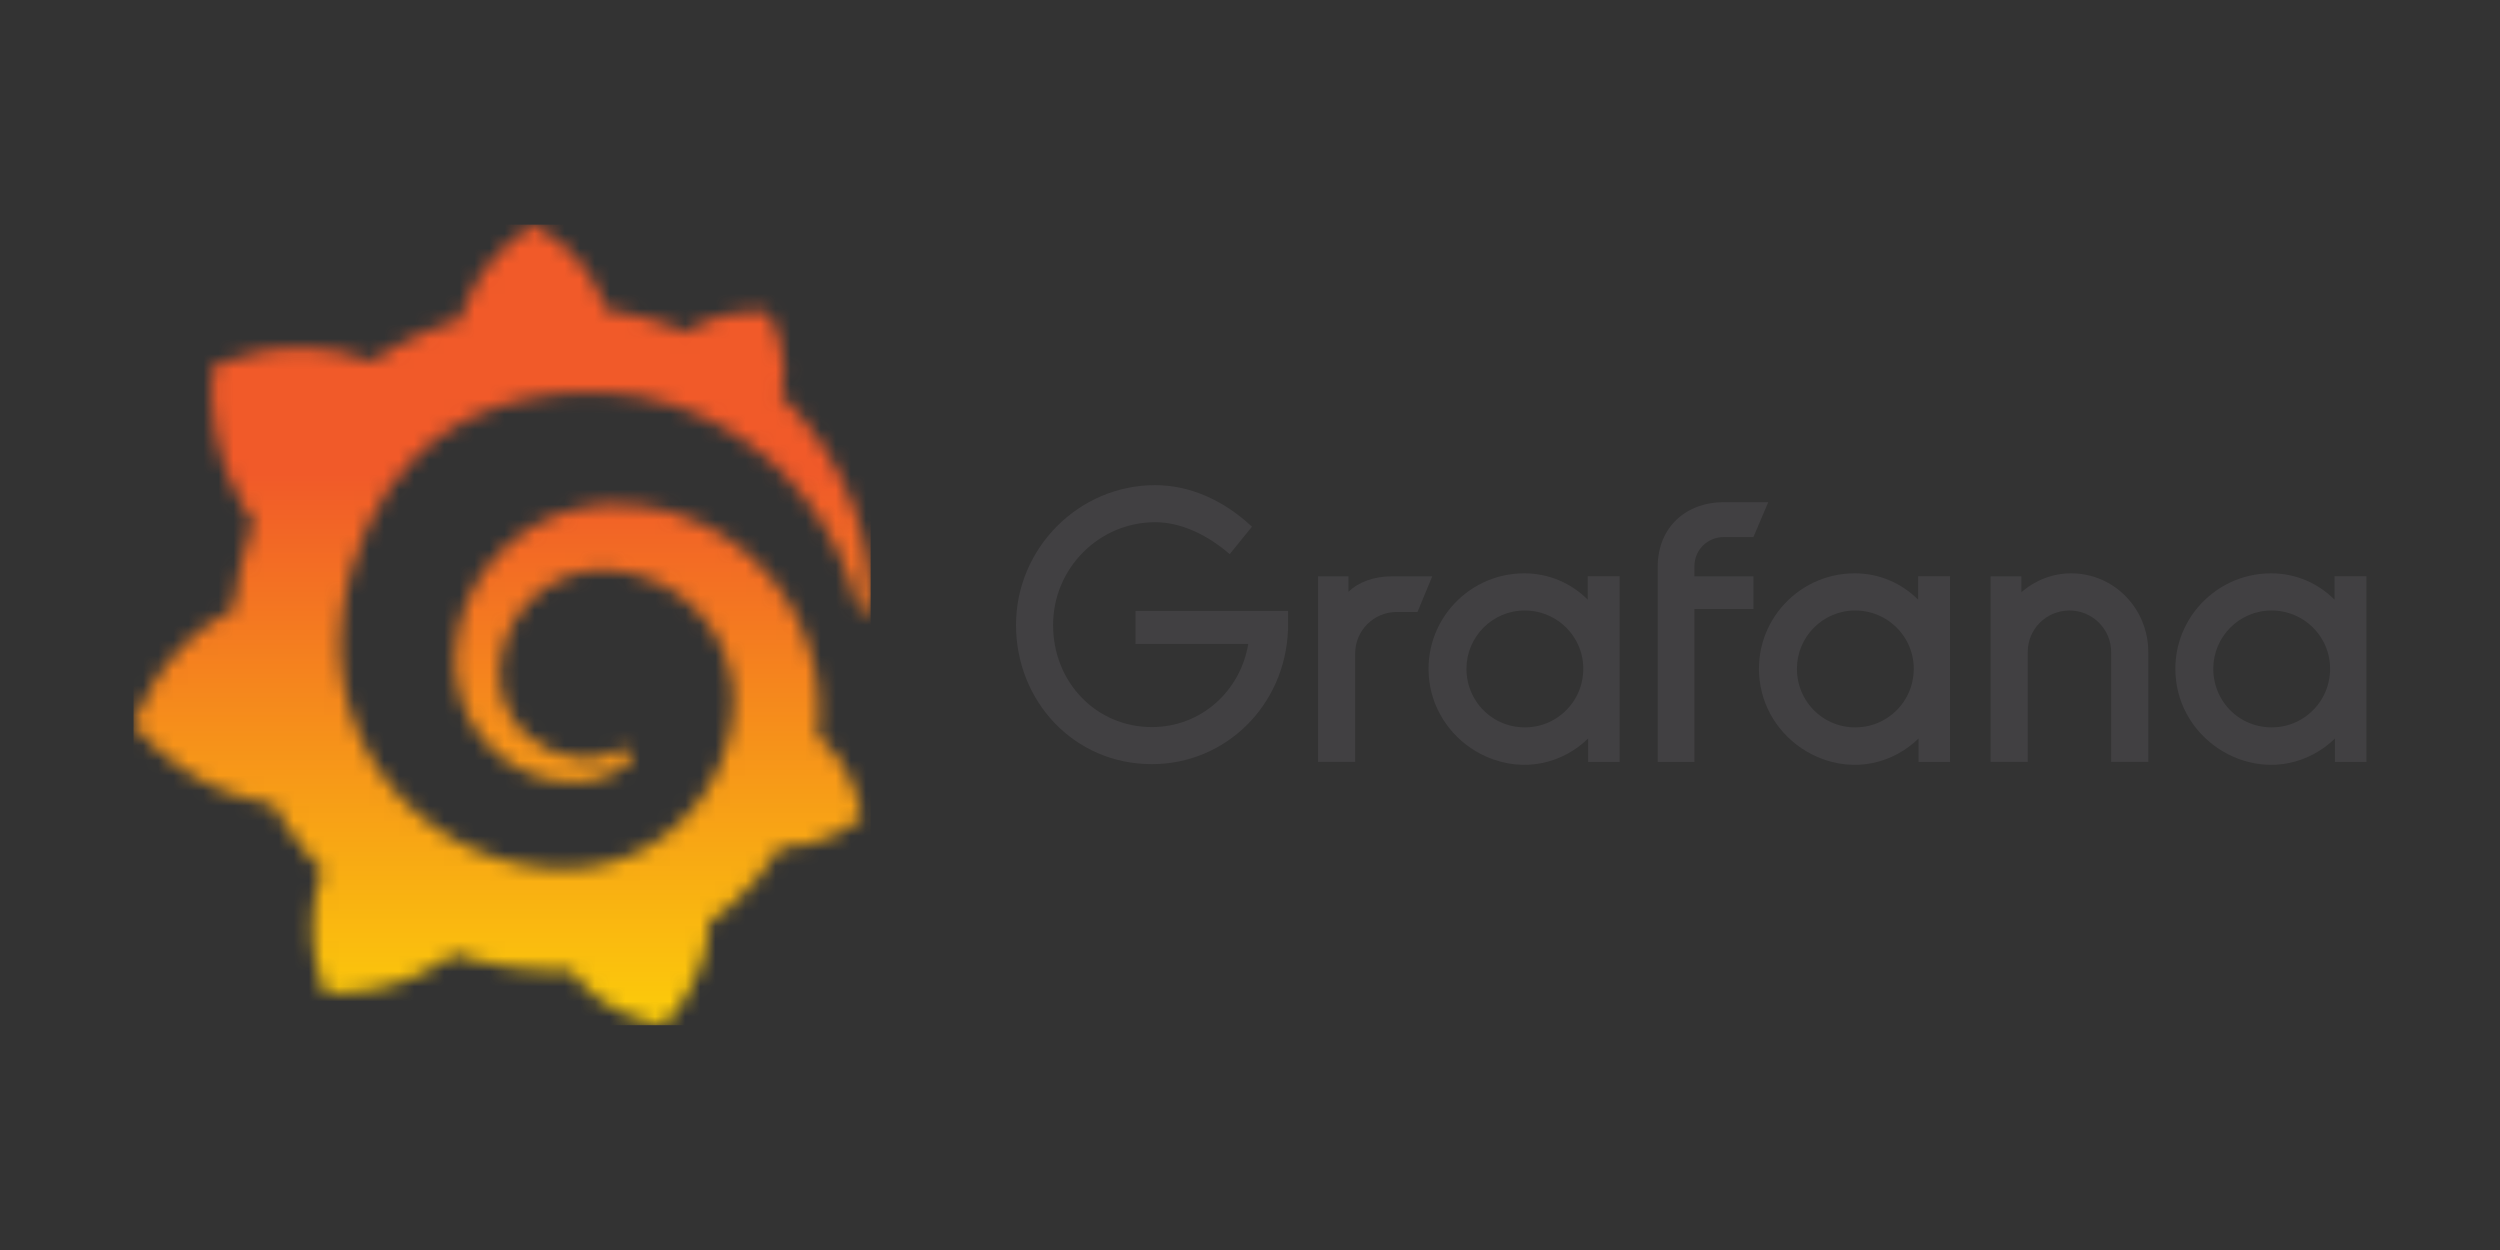
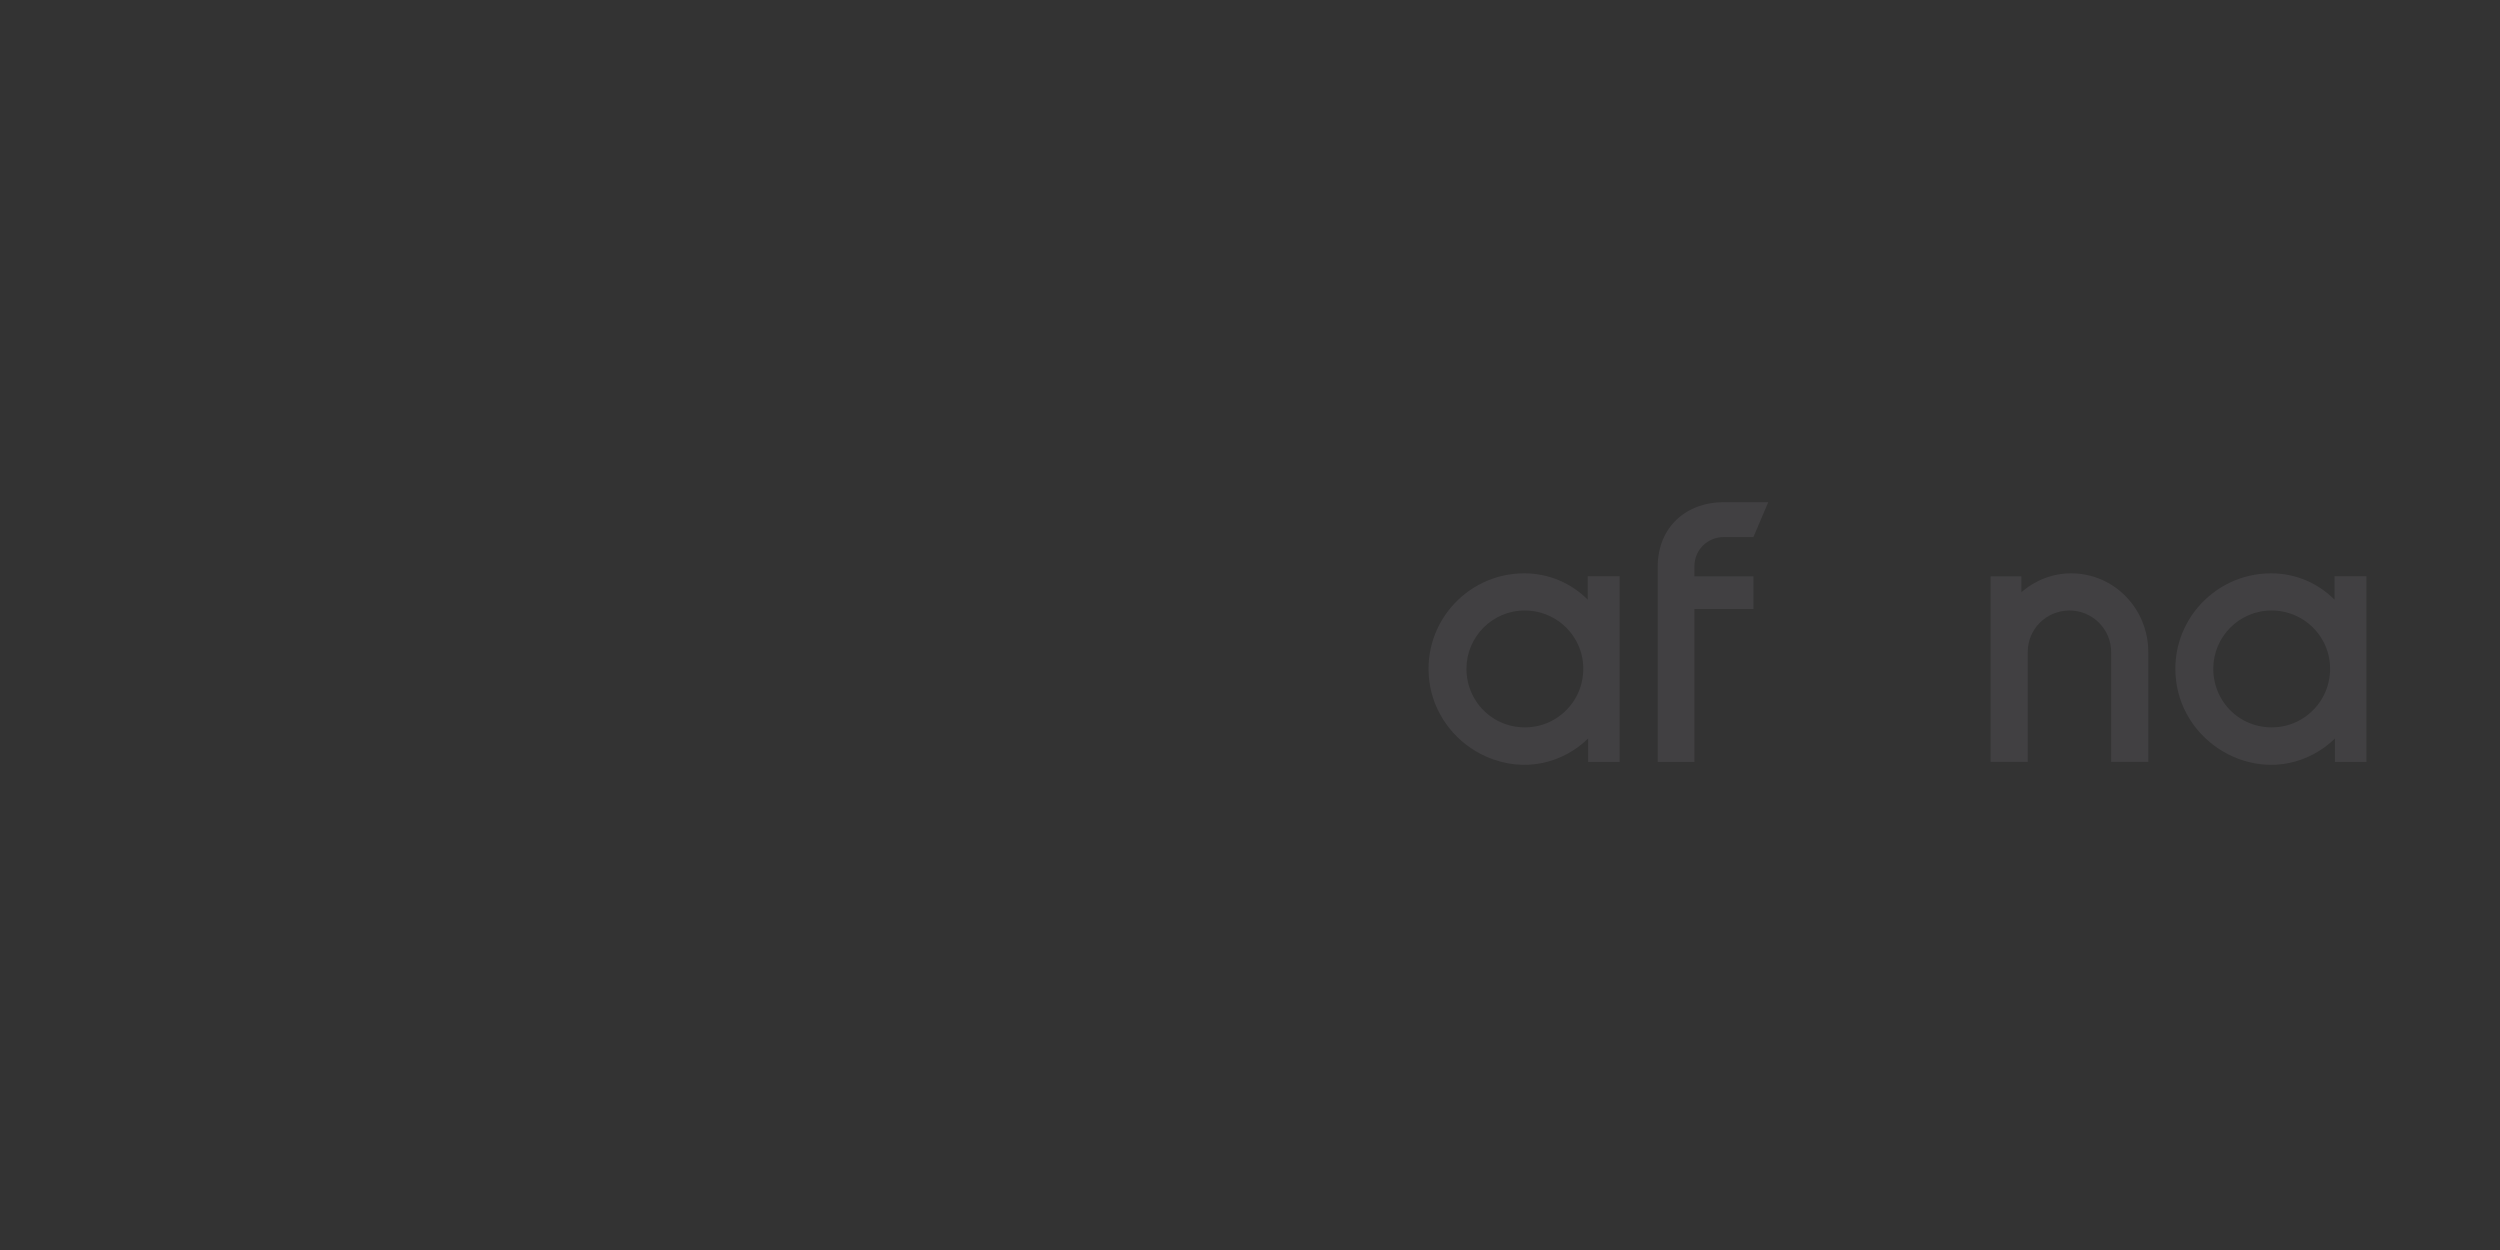
<svg xmlns="http://www.w3.org/2000/svg" width="166" height="83" viewBox="0 0 166 83" fill="none">
  <rect x="0" y="0" width="166" height="83" fill="#333333" stroke="none" />
  <g clip-path="url(#clip0_3094_3738)">
    <mask id="mask0_3094_3738" style="mask-type:luminance" maskUnits="userSpaceOnUse" x="35" y="-95" width="155" height="200">
-       <path d="M189.127 -94.4H35.337V104.625H189.127V-94.4Z" fill="white" />
-     </mask>
+       </mask>
    <g mask="url(#mask0_3094_3738)">
      <path d="M85.522 41.844C85.328 46.844 81.384 50.739 76.482 50.739C71.309 50.739 67.464 46.551 67.464 41.501C67.464 36.402 71.627 32.214 76.701 32.214C78.993 32.214 81.235 33.2 83.132 34.972L81.652 36.794C80.197 35.537 78.449 34.675 76.701 34.675C72.979 34.675 69.925 37.73 69.925 41.501C69.925 45.319 72.806 48.278 76.479 48.278C79.78 48.278 82.369 45.862 82.884 42.758H75.398V40.566H85.526V41.844H85.522Z" fill="#414042" />
    </g>
    <mask id="mask1_3094_3738" style="mask-type:luminance" maskUnits="userSpaceOnUse" x="35" y="-95" width="155" height="200">
      <path d="M189.127 -94.4H35.337V104.625H189.127V-94.4Z" fill="white" />
    </mask>
    <g mask="url(#mask1_3094_3738)">
-       <path d="M94.121 40.636H92.74C91.215 40.636 89.982 41.872 89.982 43.394V50.587H87.517V38.267H89.537V39.301C90.201 38.638 91.26 38.267 92.443 38.267H95.102L94.121 40.636Z" fill="#414042" />
-     </g>
+       </g>
    <mask id="mask2_3094_3738" style="mask-type:luminance" maskUnits="userSpaceOnUse" x="35" y="-95" width="155" height="200">
      <path d="M189.127 -94.4H35.337V104.625H189.127V-94.4Z" fill="white" />
    </mask>
    <g mask="url(#mask2_3094_3738)">
      <path d="M107.546 50.591H105.452V49.037C103.831 50.619 101.278 51.378 98.69 50.241C96.772 49.397 95.346 47.649 94.965 45.587C94.23 41.604 97.295 38.069 101.211 38.069C102.86 38.069 104.34 38.733 105.424 39.817V38.263H107.543V50.591H107.546ZM105.025 45.315C105.608 42.811 103.711 40.537 101.239 40.537C99.096 40.537 97.373 42.285 97.373 44.404C97.373 46.802 99.481 48.656 101.932 48.239C103.439 47.981 104.679 46.809 105.025 45.315Z" fill="#414042" />
    </g>
    <mask id="mask3_3094_3738" style="mask-type:luminance" maskUnits="userSpaceOnUse" x="35" y="-95" width="155" height="200">
      <path d="M189.127 -94.4H35.337V104.625H189.127V-94.4Z" fill="white" />
    </mask>
    <g mask="url(#mask3_3094_3738)">
      <path d="M112.511 37.582V38.27H116.427V40.438H112.511V50.591H110.071V37.656C110.071 34.944 112.016 33.344 114.457 33.344H117.412L116.427 35.661H114.46C113.376 35.661 112.511 36.522 112.511 37.582Z" fill="#414042" />
    </g>
    <mask id="mask4_3094_3738" style="mask-type:luminance" maskUnits="userSpaceOnUse" x="35" y="-95" width="155" height="200">
-       <path d="M189.127 -94.4H35.337V104.625H189.127V-94.4Z" fill="white" />
-     </mask>
+       </mask>
    <g mask="url(#mask4_3094_3738)">
      <path d="M129.485 50.591H127.391V49.037C125.771 50.619 123.218 51.378 120.629 50.241C118.712 49.397 117.285 47.649 116.904 45.587C116.169 41.604 119.234 38.069 123.15 38.069C124.799 38.069 126.279 38.733 127.363 39.817V38.263H129.482V50.591H129.485ZM126.968 45.315C127.55 42.811 125.654 40.537 123.182 40.537C121.039 40.537 119.316 42.285 119.316 44.404C119.316 46.802 121.424 48.656 123.874 48.239C125.379 47.981 126.622 46.809 126.968 45.315Z" fill="#414042" />
    </g>
    <mask id="mask5_3094_3738" style="mask-type:luminance" maskUnits="userSpaceOnUse" x="35" y="-95" width="155" height="200">
      <path d="M189.127 -94.4H35.337V104.625H189.127V-94.4Z" fill="white" />
    </mask>
    <g mask="url(#mask5_3094_3738)">
      <path d="M142.646 43.295V50.587H140.181V43.295C140.181 41.766 138.924 40.537 137.423 40.537C135.87 40.537 134.641 41.77 134.641 43.295V50.587H132.176V38.267H134.221V39.326C135.107 38.539 136.29 38.069 137.522 38.069C140.379 38.072 142.646 40.414 142.646 43.295Z" fill="#414042" />
    </g>
    <mask id="mask6_3094_3738" style="mask-type:luminance" maskUnits="userSpaceOnUse" x="35" y="-95" width="155" height="200">
      <path d="M189.127 -94.4H35.337V104.625H189.127V-94.4Z" fill="white" />
    </mask>
    <g mask="url(#mask6_3094_3738)">
      <path d="M157.135 50.591H155.041V49.037C153.42 50.619 150.867 51.378 148.278 50.241C146.361 49.397 144.934 47.649 144.553 45.587C143.818 41.604 146.884 38.069 150.8 38.069C152.449 38.069 153.928 38.733 155.012 39.817V38.263H157.131V50.591H157.135ZM154.613 45.315C155.196 42.811 153.3 40.537 150.828 40.537C148.684 40.537 146.961 42.285 146.961 44.404C146.961 46.802 149.069 48.656 151.52 48.239C153.024 47.981 154.267 46.809 154.613 45.315Z" fill="#414042" />
    </g>
    <mask id="mask7_3094_3738" style="mask-type:luminance" maskUnits="userSpaceOnUse" x="8" y="14" width="50" height="55">
      <path d="M30.662 20.993C30.662 20.993 30.643 21.071 30.619 21.201C30.398 21.266 30.176 21.327 29.955 21.399C29.648 21.492 29.346 21.604 29.04 21.714C28.738 21.831 28.431 21.949 28.132 22.082C27.529 22.341 26.932 22.632 26.347 22.96C25.782 23.277 25.224 23.627 24.682 24.006C24.605 23.968 24.544 23.942 24.544 23.942C19.012 21.829 14.1 24.371 14.1 24.371C13.652 30.255 16.31 33.964 16.835 34.636C16.704 34.999 16.582 35.367 16.47 35.738C16.061 37.072 15.755 38.441 15.565 39.855C15.538 40.058 15.514 40.263 15.49 40.469C10.381 42.993 8.865 48.166 8.865 48.166C13.132 53.073 18.105 53.378 18.105 53.378C18.111 53.375 18.113 53.37 18.119 53.367C18.751 54.495 19.482 55.571 20.306 56.571C20.651 56.99 21.014 57.396 21.39 57.788C19.834 62.236 21.609 65.937 21.609 65.937C26.358 66.116 29.477 63.858 30.134 63.338C30.606 63.498 31.086 63.639 31.569 63.765C33.029 64.141 34.523 64.363 36.017 64.427C36.391 64.443 36.764 64.451 37.135 64.448H37.316L37.434 64.445L37.669 64.437L37.901 64.427L37.906 64.435C40.142 67.626 44.078 68.077 44.078 68.077C46.877 65.126 47.037 62.199 47.037 61.566C47.037 61.566 47.037 61.545 47.037 61.524C47.037 61.47 47.034 61.436 47.034 61.436C47.031 61.39 47.031 61.347 47.026 61.3C47.613 60.889 48.173 60.446 48.704 59.971C49.825 58.957 50.804 57.804 51.615 56.558C51.693 56.441 51.767 56.323 51.84 56.203C55.007 56.385 57.24 54.242 57.24 54.242C56.714 50.941 54.833 49.333 54.441 49.028C54.441 49.028 54.425 49.015 54.401 48.999C54.38 48.983 54.364 48.972 54.364 48.972C54.345 48.959 54.321 48.943 54.294 48.927C54.313 48.727 54.332 48.529 54.342 48.332C54.366 47.977 54.374 47.62 54.377 47.267L54.374 47.003L54.372 46.87V46.803C54.372 46.712 54.369 46.747 54.369 46.712L54.358 46.491L54.342 46.192C54.337 46.088 54.329 46 54.321 45.907C54.313 45.816 54.305 45.722 54.294 45.632L54.262 45.357L54.225 45.085C54.172 44.722 54.102 44.362 54.02 44.007C53.689 42.585 53.134 41.234 52.4 40.02C51.666 38.806 50.754 37.731 49.726 36.827C48.699 35.919 47.546 35.191 46.338 34.647C45.129 34.102 43.859 33.753 42.594 33.593C41.962 33.51 41.332 33.478 40.708 33.486L40.476 33.491L40.417 33.494C40.401 33.494 40.329 33.497 40.337 33.497L40.241 33.502L40.009 33.518C39.921 33.523 39.83 33.531 39.752 33.539C39.432 33.571 39.115 33.614 38.8 33.673C37.546 33.908 36.361 34.361 35.318 34.986C34.275 35.61 33.367 36.392 32.628 37.278C31.892 38.161 31.318 39.14 30.923 40.154C30.529 41.168 30.307 42.214 30.246 43.23C30.23 43.484 30.224 43.737 30.23 43.988C30.23 44.05 30.232 44.114 30.235 44.175L30.243 44.378C30.251 44.5 30.262 44.62 30.272 44.74C30.323 45.255 30.416 45.749 30.555 46.227C30.83 47.179 31.273 48.041 31.817 48.772C32.362 49.506 33.013 50.112 33.704 50.584C34.395 51.056 35.134 51.395 35.865 51.611C36.599 51.827 37.327 51.921 38.013 51.918C38.098 51.918 38.184 51.915 38.269 51.913C38.314 51.913 38.36 51.907 38.405 51.907C38.45 51.905 38.496 51.902 38.541 51.899C38.613 51.891 38.688 51.886 38.76 51.878C38.776 51.878 38.8 51.873 38.821 51.87L38.888 51.862C38.933 51.857 38.976 51.849 39.021 51.843C39.112 51.833 39.19 51.814 39.27 51.801C39.35 51.785 39.43 51.769 39.51 51.747C39.667 51.713 39.819 51.665 39.971 51.619C40.27 51.52 40.55 51.4 40.812 51.267C41.073 51.134 41.313 50.981 41.538 50.824C41.602 50.779 41.663 50.731 41.724 50.683C41.965 50.496 42.002 50.144 41.81 49.909C41.642 49.703 41.353 49.65 41.124 49.778C41.068 49.81 41.009 49.84 40.95 49.869C40.75 49.965 40.542 50.056 40.321 50.128C40.099 50.197 39.87 50.256 39.63 50.298C39.51 50.314 39.39 50.333 39.267 50.344C39.206 50.352 39.144 50.355 39.08 50.355C39.019 50.357 38.952 50.362 38.896 50.36C38.837 50.36 38.779 50.357 38.717 50.357C38.642 50.355 38.568 50.349 38.493 50.346C38.493 50.346 38.456 50.346 38.485 50.344L38.461 50.341L38.41 50.336C38.376 50.333 38.344 50.331 38.309 50.325C38.242 50.317 38.176 50.309 38.109 50.298C37.573 50.224 37.028 50.066 36.505 49.829C35.98 49.591 35.478 49.266 35.024 48.858C34.571 48.452 34.176 47.961 33.866 47.406C33.557 46.854 33.341 46.237 33.239 45.592C33.189 45.269 33.167 44.935 33.175 44.61C33.181 44.519 33.183 44.431 33.189 44.34C33.189 44.364 33.191 44.327 33.191 44.324L33.194 44.292L33.199 44.226C33.202 44.18 33.207 44.138 33.213 44.092C33.231 43.916 33.258 43.737 33.29 43.564C33.538 42.158 34.243 40.786 35.331 39.743C35.603 39.484 35.897 39.241 36.209 39.028C36.521 38.814 36.855 38.622 37.202 38.462C37.549 38.302 37.911 38.171 38.282 38.07C38.653 37.971 39.035 37.905 39.422 37.87C39.614 37.854 39.809 37.846 40.003 37.846C40.054 37.846 40.094 37.849 40.134 37.849L40.291 37.854L40.39 37.856C40.43 37.856 40.39 37.856 40.409 37.859L40.449 37.862L40.606 37.873C41.025 37.907 41.444 37.966 41.855 38.059C42.679 38.243 43.48 38.545 44.227 38.959C45.721 39.786 46.994 41.08 47.776 42.641C48.171 43.417 48.443 44.255 48.582 45.119C48.614 45.336 48.64 45.554 48.659 45.773L48.672 45.939L48.68 46.104C48.683 46.16 48.683 46.213 48.686 46.269C48.686 46.323 48.688 46.384 48.688 46.424V46.566L48.686 46.726C48.68 46.832 48.672 47.006 48.667 47.113C48.648 47.35 48.63 47.59 48.598 47.828C48.568 48.062 48.528 48.297 48.486 48.532C48.438 48.764 48.389 48.996 48.328 49.226C48.213 49.687 48.064 50.138 47.891 50.581C47.541 51.467 47.074 52.308 46.511 53.084C45.382 54.634 43.843 55.902 42.093 56.697C41.217 57.092 40.294 57.383 39.344 57.54C38.869 57.62 38.389 57.668 37.909 57.684L37.821 57.687H37.743L37.589 57.689H37.351H37.234C37.3 57.689 37.223 57.689 37.226 57.687L37.178 57.684C36.919 57.679 36.663 57.665 36.407 57.647C35.379 57.569 34.363 57.388 33.378 57.1C32.394 56.814 31.438 56.433 30.534 55.952C28.727 54.986 27.113 53.663 25.848 52.068C25.213 51.272 24.658 50.419 24.2 49.519C23.741 48.62 23.38 47.678 23.113 46.715C22.849 45.752 22.684 44.765 22.62 43.772L22.609 43.585L22.607 43.54V43.5L22.604 43.417L22.599 43.254L22.596 43.214V43.158V43.044L22.593 42.811V42.766C22.593 42.774 22.593 42.774 22.593 42.75V42.659C22.593 42.539 22.599 42.416 22.601 42.297C22.62 41.806 22.66 41.301 22.724 40.797C22.788 40.293 22.871 39.786 22.975 39.281C23.079 38.78 23.202 38.281 23.34 37.792C23.62 36.813 23.97 35.863 24.384 34.967C25.213 33.171 26.302 31.589 27.61 30.314C27.935 29.993 28.274 29.692 28.626 29.409C28.978 29.126 29.344 28.865 29.72 28.619C30.094 28.371 30.48 28.147 30.878 27.939C31.076 27.832 31.278 27.739 31.481 27.64C31.582 27.595 31.686 27.549 31.788 27.504C31.889 27.459 31.993 27.413 32.097 27.373C32.511 27.197 32.938 27.05 33.365 26.912C33.474 26.88 33.581 26.845 33.688 26.813C33.794 26.778 33.906 26.754 34.013 26.722C34.229 26.661 34.451 26.61 34.67 26.554C34.779 26.525 34.891 26.506 35 26.482C35.112 26.458 35.222 26.434 35.334 26.413C35.446 26.391 35.558 26.372 35.667 26.351L35.836 26.322L36.004 26.295C36.116 26.279 36.228 26.261 36.34 26.244C36.465 26.223 36.593 26.212 36.719 26.194C36.823 26.18 36.991 26.162 37.095 26.148C37.175 26.14 37.252 26.132 37.332 26.124L37.49 26.108L37.57 26.1L37.663 26.095C37.791 26.087 37.917 26.079 38.045 26.071L38.234 26.058C38.234 26.058 38.304 26.055 38.242 26.055L38.282 26.052L38.362 26.05C38.472 26.044 38.578 26.039 38.688 26.034C39.12 26.02 39.55 26.02 39.974 26.034C40.825 26.068 41.66 26.162 42.471 26.311C44.096 26.613 45.625 27.136 47.007 27.819C48.392 28.496 49.633 29.329 50.711 30.233C50.778 30.29 50.844 30.348 50.911 30.404C50.978 30.463 51.042 30.519 51.106 30.578C51.236 30.692 51.362 30.812 51.487 30.927C51.613 31.045 51.733 31.165 51.855 31.282C51.973 31.402 52.093 31.52 52.208 31.642C52.664 32.125 53.088 32.616 53.47 33.11C54.236 34.094 54.847 35.087 55.335 36.026C55.367 36.085 55.396 36.144 55.426 36.202C55.455 36.261 55.484 36.32 55.511 36.378C55.567 36.493 55.626 36.608 55.676 36.722C55.73 36.837 55.783 36.949 55.834 37.061C55.882 37.173 55.93 37.285 55.978 37.392C56.159 37.833 56.325 38.249 56.461 38.646C56.685 39.284 56.848 39.86 56.976 40.359C57.027 40.559 57.216 40.693 57.421 40.674C57.635 40.656 57.798 40.479 57.803 40.266C57.814 39.73 57.8 39.097 57.739 38.377C57.659 37.486 57.507 36.453 57.205 35.319C56.909 34.185 56.469 32.944 55.828 31.656C55.185 30.369 54.348 29.03 53.259 27.736C52.835 27.229 52.37 26.727 51.869 26.239C52.616 23.267 50.959 20.689 50.959 20.689C48.099 20.511 46.279 21.578 45.604 22.066C45.492 22.018 45.377 21.97 45.262 21.922C44.774 21.724 44.275 21.54 43.76 21.378C43.245 21.215 42.72 21.066 42.183 20.94C41.644 20.815 41.097 20.708 40.54 20.622C40.441 20.609 40.345 20.596 40.246 20.58C39.003 16.593 35.419 14.926 35.419 14.926C31.422 17.447 30.662 20.993 30.662 20.993Z" fill="white" />
    </mask>
    <g mask="url(#mask7_3094_3738)">
-       <path d="M57.811 14.915H8.865V68.074H57.811V14.915Z" fill="url(#paint0_linear_3094_3738)" />
-     </g>
+       </g>
  </g>
  <defs>
    <linearGradient id="paint0_linear_3094_3738" x1="33.332" y1="80.03" x2="33.332" y2="31.464" gradientUnits="userSpaceOnUse">
      <stop stop-color="#FFF200" />
      <stop offset="1" stop-color="#F15A29" />
    </linearGradient>
    <clipPath id="clip0_3094_3738">
      <rect width="166" height="83" fill="white" />
    </clipPath>
  </defs>
</svg>